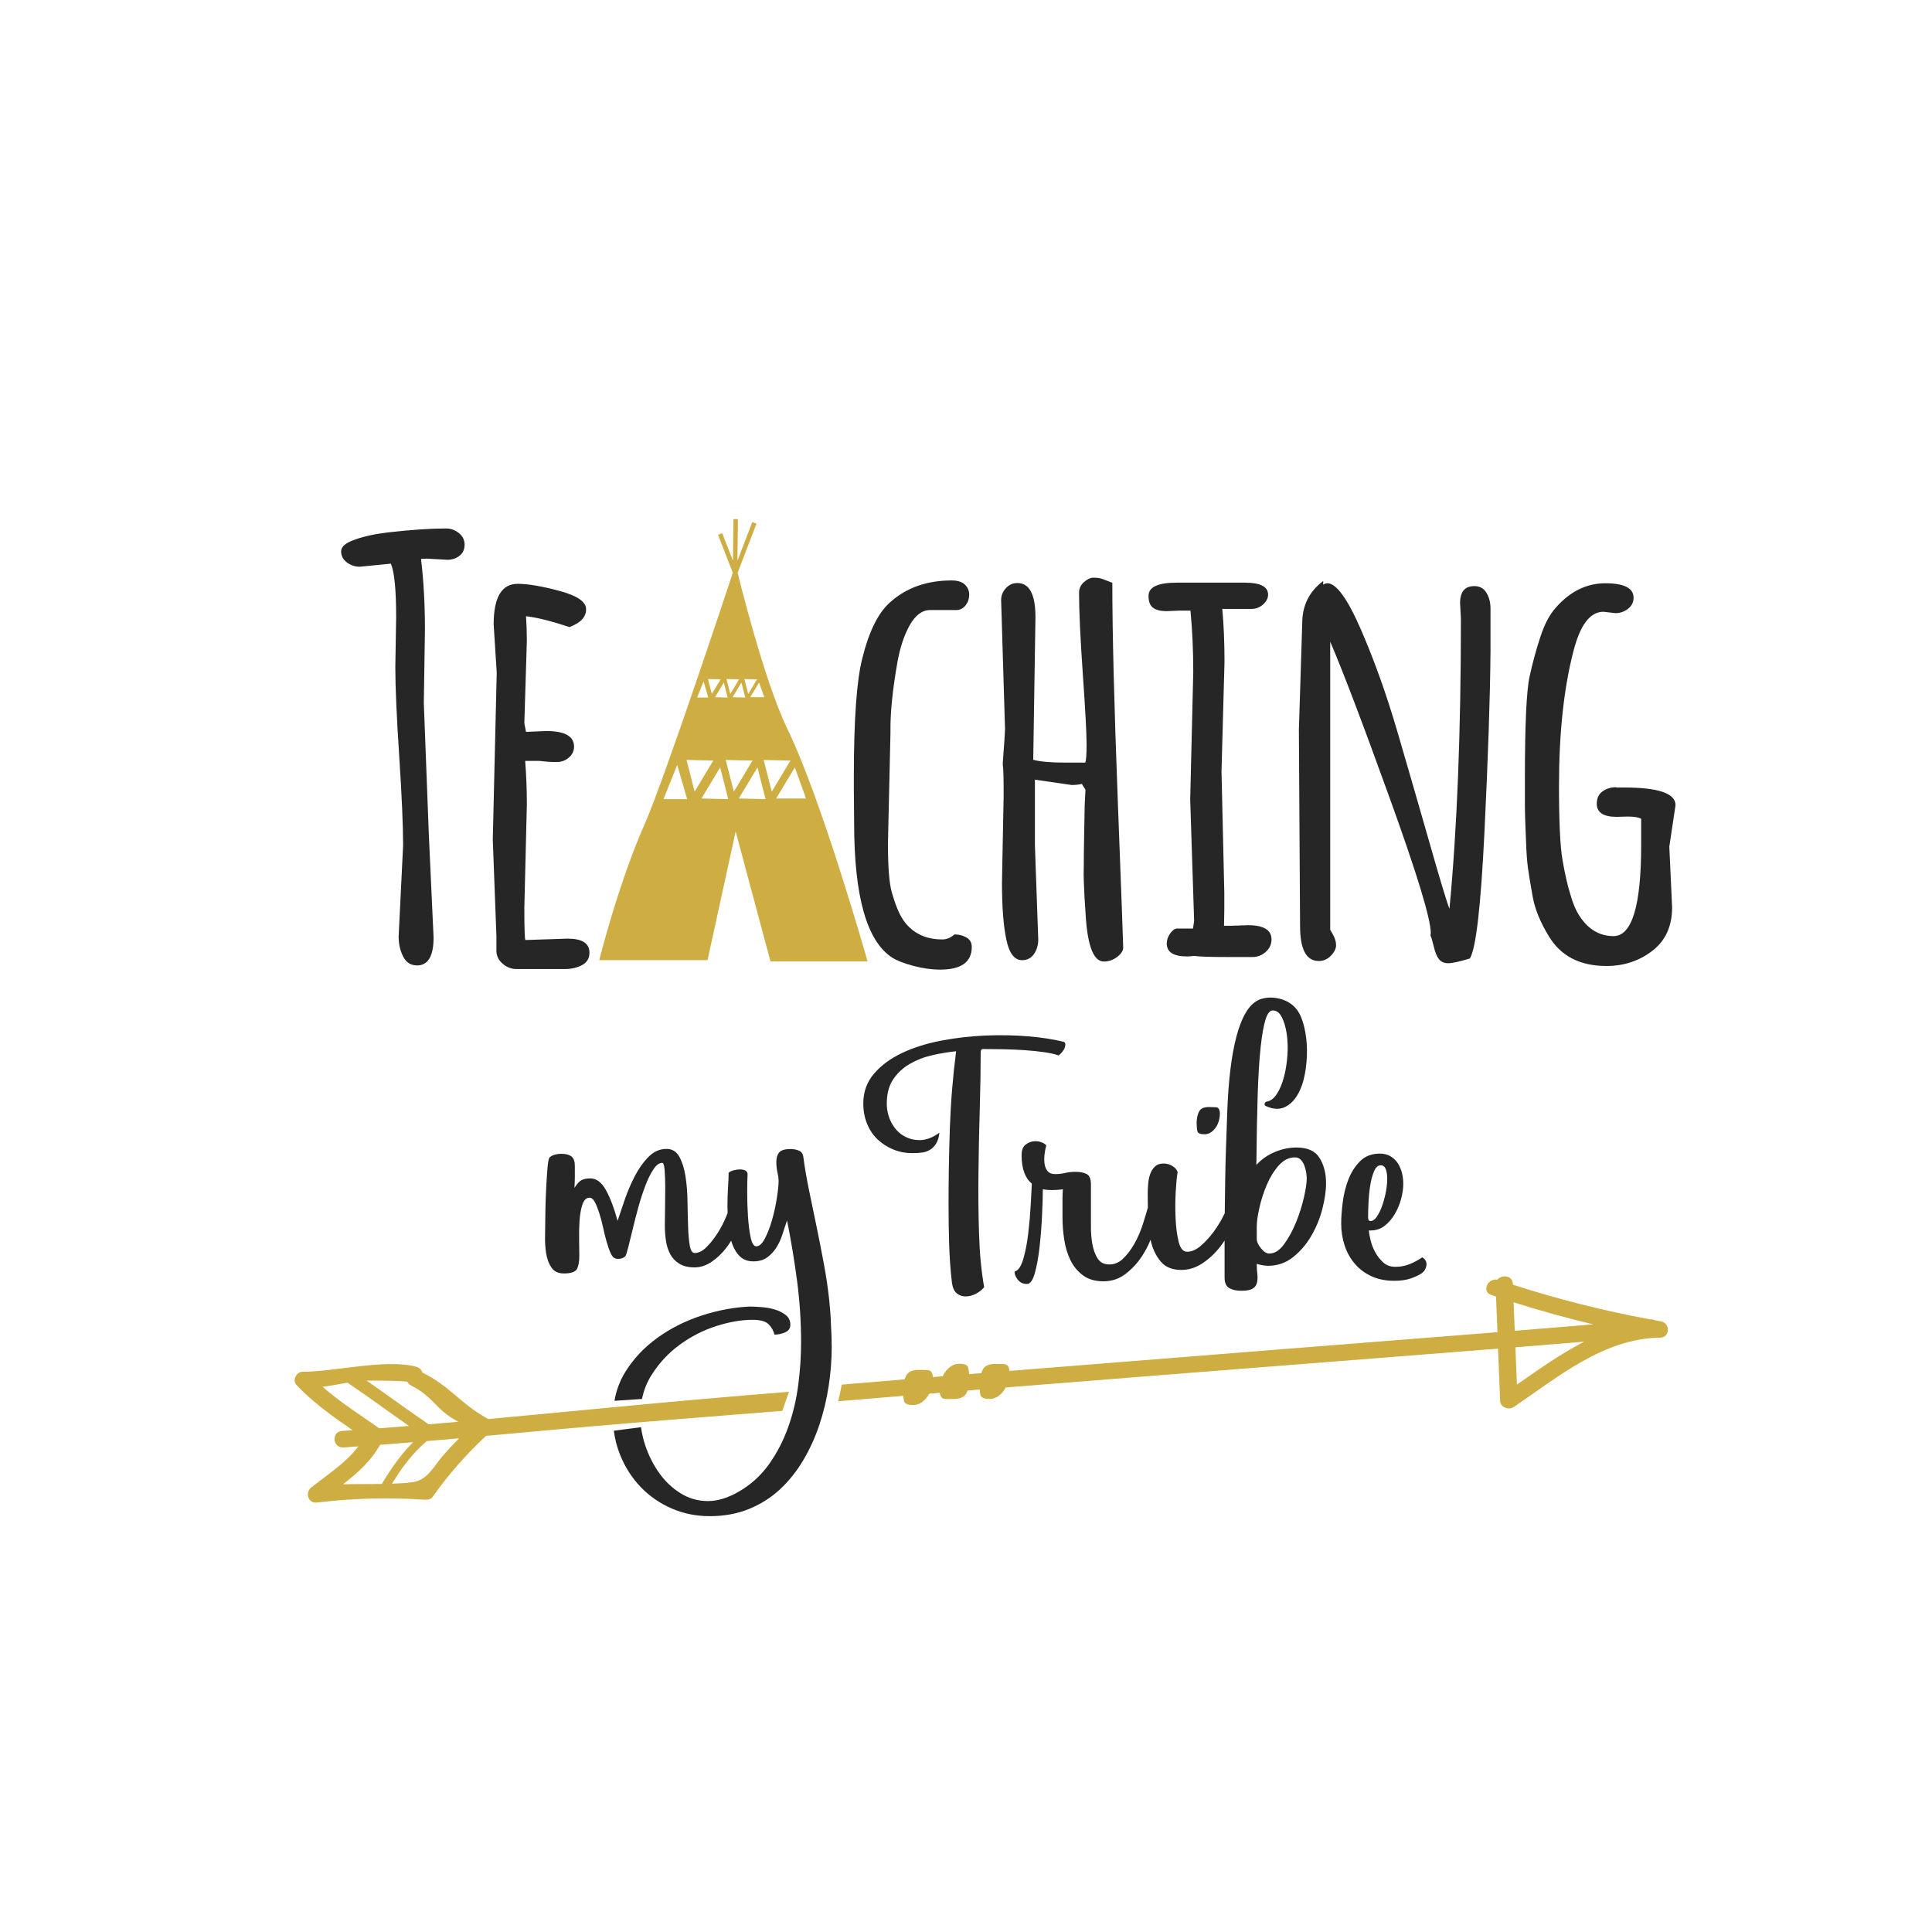
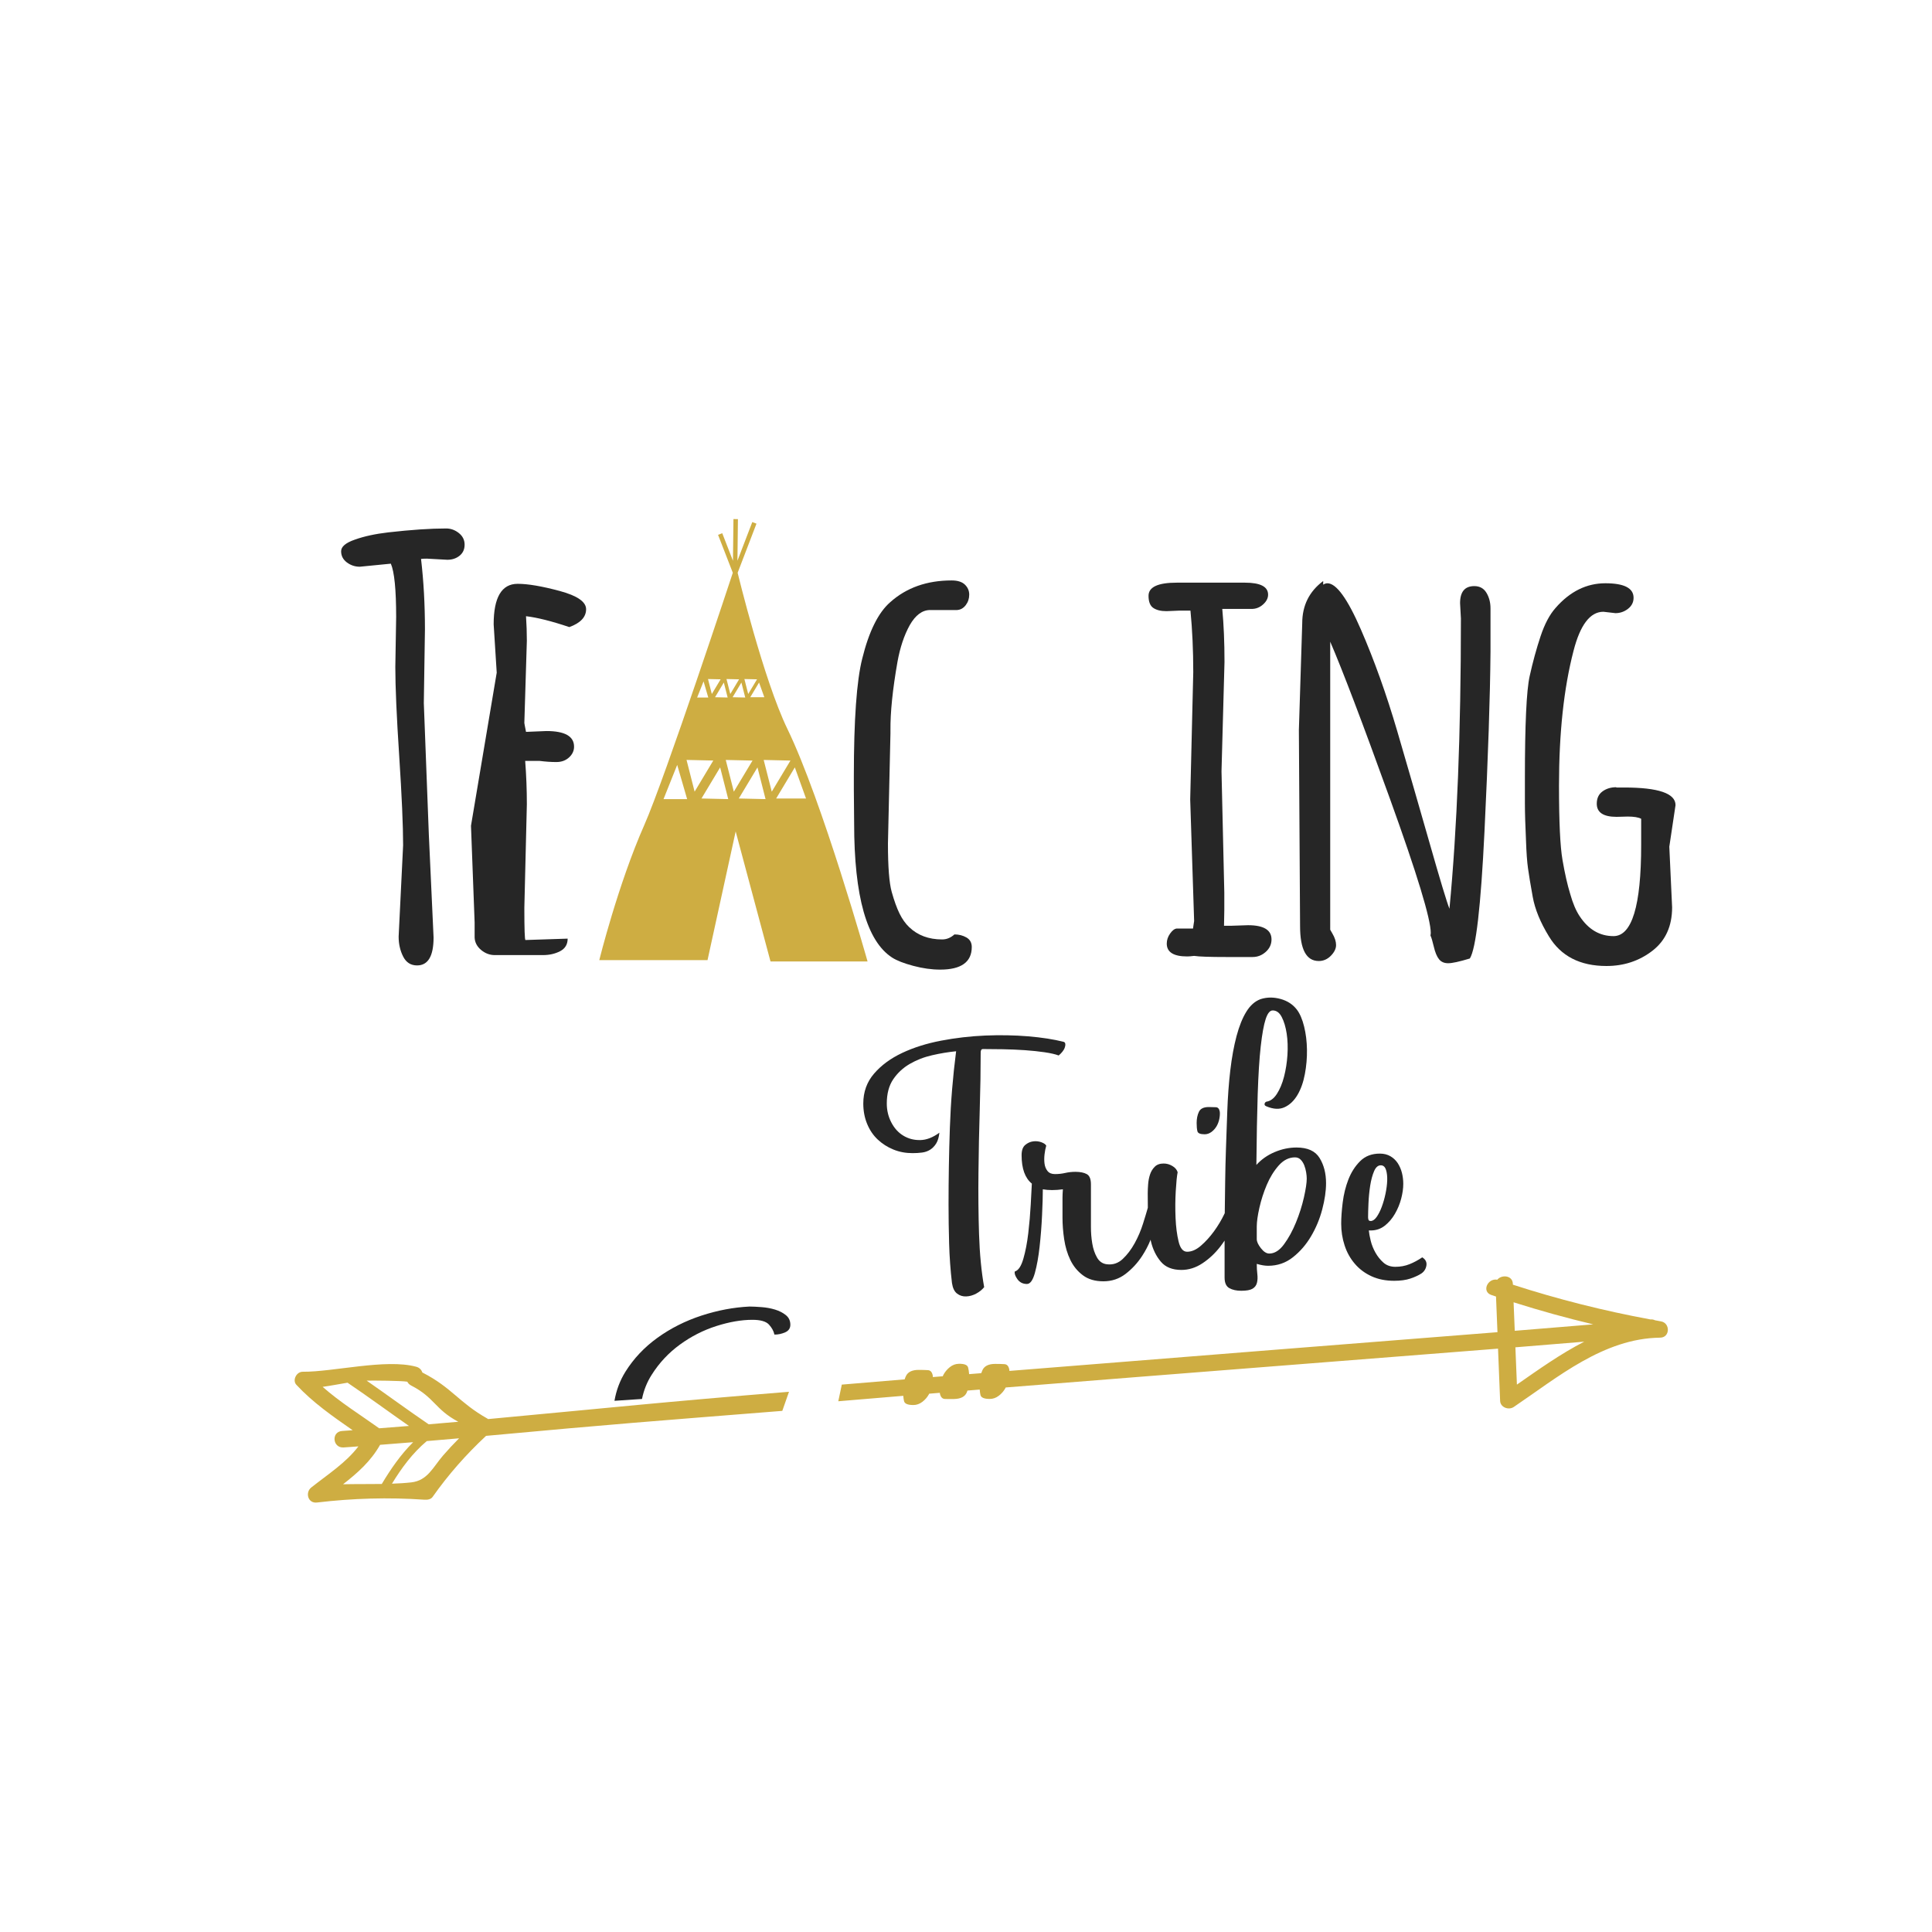
<svg xmlns="http://www.w3.org/2000/svg" version="1.1" id="Calque_1" x="0px" y="0px" viewBox="0 0 600 600" style="enable-background:new 0 0 600 600;" xml:space="preserve">
  <style type="text/css">
	.st0{fill:#CEAD42;}
	.st1{fill:#262626;}
</style>
  <g>
    <path class="st0" d="M151.46,440.61c-9.05-5.09-11.04-9.64-20.3-14.37c-0.25-0.8-0.87-1.51-1.92-1.79   c-9.43-2.56-25.74,1.64-35.23,1.56c-1.94-0.02-3.28,2.63-1.98,4.04c5.11,5.51,11.3,9.81,17.49,14.12   c-1.08,0.08-2.17,0.16-3.25,0.23c-3.47,0.23-3,5.35,0.45,5.12c1.53-0.1,3.06-0.22,4.59-0.33c-3.91,5.12-9.35,8.57-14.65,12.77   c-1.92,1.52-1.07,5,1.78,4.66c11.12-1.32,22.18-1.65,33.36-0.87c0.9,0.06,1.99-0.07,2.55-0.87c4.86-6.9,10.38-13.16,16.6-18.96   c41.28-3.81,50.51-4.45,92-7.76l2.08-5.93c-40.32,3.27-53.19,4.74-93.46,8.48C151.55,440.67,151.51,440.64,151.46,440.61z    M126.49,429.1c0.22,0.46,0.61,0.88,1.19,1.18c7.33,3.76,7.37,7.4,14.65,11.26c-3.07,0.27-6.13,0.53-9.2,0.79   c-6.5-4.42-12.81-9.08-19.26-13.56C115.63,428.71,124.74,428.79,126.49,429.1z M100.2,430.7c2.59-0.36,5.16-0.87,7.73-1.29   c6.45,4.36,12.7,8.98,19.08,13.43c-3.08,0.25-6.17,0.5-9.25,0.73C111.88,439.37,105.6,435.47,100.2,430.7z M118.57,460.86   c-3.99,0.06-8.01,0-12.03,0.09c4.5-3.51,8.61-7.13,11.5-12.25c3.42-0.26,6.84-0.53,10.26-0.81   C124.42,451.76,121.38,456.17,118.57,460.86z M137.6,452.02c-3.15,3.64-4.8,7.79-9.9,8.35c-1.98,0.22-3.97,0.33-5.97,0.4   c2.99-4.88,6.31-9.43,10.81-13.23c3.34-0.28,6.69-0.57,10.03-0.86C140.85,448.41,139.19,450.18,137.6,452.02z" />
    <path class="st0" d="M515.85,410.37c-0.63-0.11-1.25-0.23-1.87-0.35c-0.4-0.2-0.87-0.31-1.43-0.26   c-14.5-2.68-28.73-6.26-42.71-10.79c0-0.1-0.01-0.21-0.01-0.31c-0.11-2.62-3.49-2.88-4.83-1.24c-2.99-0.54-4.95,3.69-1.85,4.75   c0.48,0.16,0.97,0.32,1.45,0.48c0.15,3.69,0.3,7.38,0.45,11.07c-33.86,2.68-99.67,7.85-151.58,12.03c-0.01-0.12,0-0.25-0.01-0.36   c-0.2-1.11-0.71-1.69-1.51-1.74c-0.81-0.05-1.77-0.08-2.88-0.08c-2.02,0-3.33,0.63-3.94,1.89c-0.15,0.32-0.28,0.64-0.4,0.99   c-1.26,0.1-2.52,0.2-3.76,0.3c-0.06-0.83-0.17-1.52-0.32-2.07c-0.22-0.8-1.19-1.18-2.91-1.14c-1.01,0.02-1.93,0.37-2.78,1.05   c-0.84,0.68-1.5,1.47-1.99,2.39c-0.07,0.14-0.12,0.29-0.18,0.43c-1.04,0.08-2.07,0.17-3.09,0.25c-0.01-0.13,0-0.28-0.01-0.41   c-0.2-1.11-0.71-1.69-1.51-1.74c-0.81-0.05-1.77-0.08-2.88-0.08c-2.02,0-3.33,0.63-3.94,1.89c-0.16,0.33-0.3,0.68-0.41,1.05   c-7.26,0.6-13.84,1.15-19.52,1.63l-1.09,5.17c5.89-0.51,12.69-1.08,20.18-1.69c0.05,0.64,0.13,1.2,0.24,1.65   c0.2,0.81,1.16,1.21,2.88,1.21c1.01,0,1.94-0.33,2.8-0.98c0.86-0.66,1.54-1.44,2.04-2.35c0.03-0.06,0.05-0.13,0.08-0.19   c1.1-0.09,2.2-0.18,3.32-0.27c0.01,0.07,0,0.14,0.01,0.21c0.23,1.1,0.75,1.67,1.56,1.7c0.81,0.03,1.77,0.03,2.88,0.01   c2.02-0.05,3.32-0.71,3.89-1.99c0.09-0.2,0.16-0.42,0.24-0.63c1.26-0.1,2.53-0.2,3.8-0.31c0.05,0.66,0.13,1.24,0.24,1.7   c0.2,0.81,1.16,1.21,2.88,1.21c1.01,0,1.94-0.33,2.8-0.98c0.86-0.66,1.54-1.44,2.04-2.35c0.04-0.07,0.07-0.16,0.11-0.23   c52.11-4.18,118.04-9.29,152.9-12.06c0.22,5.41,0.44,10.83,0.65,16.24c0.08,1.97,2.62,2.97,4.23,1.88   c13.63-9.2,27.87-21.3,45.44-21.53C518.69,415.41,518.76,410.88,515.85,410.37z M471.09,430c-0.16-3.86-0.31-7.72-0.47-11.58   c7.12-0.57,14.25-1.15,21.37-1.75C484.66,420.43,477.79,425.34,471.09,430z M470.42,413.29c-0.12-2.95-0.24-5.9-0.36-8.85   c8.16,2.59,16.4,4.87,24.73,6.85C486.66,411.97,478.54,412.64,470.42,413.29z" />
  </g>
  <g>
    <path class="st1" d="M211.16,417.57c3.49-2.54,7.25-4.46,11.29-5.75c4.04-1.29,7.78-1.94,11.23-1.94c2.51,0,4.21,0.49,5.12,1.47   c0.9,0.98,1.47,2.02,1.71,3.12c1.18,0,2.29-0.24,3.35-0.71c1.06-0.47,1.59-1.26,1.59-2.35c0-1.25-0.47-2.25-1.41-3   c-0.94-0.75-2.06-1.31-3.35-1.71c-1.29-0.39-2.69-0.65-4.17-0.76c-1.49-0.12-2.75-0.18-3.76-0.18c-4.94,0.24-9.92,1.18-14.94,2.82   c-5.02,1.65-9.56,3.94-13.64,6.88c-4.08,2.94-7.39,6.45-9.94,10.53c-1.72,2.76-2.85,5.78-3.41,9.04l8.55-0.57   c0.55-2.74,1.56-5.26,3.04-7.56C204.75,423.22,207.67,420.11,211.16,417.57z" />
-     <path class="st1" d="M257.56,404.12c-0.39-3.76-0.94-7.54-1.65-11.35c-0.71-3.8-1.45-7.6-2.23-11.41   c-0.78-3.8-1.57-7.59-2.35-11.35c-0.78-3.76-1.41-7.41-1.88-10.94c-0.16-0.86-0.63-1.45-1.41-1.76c-0.78-0.31-1.61-0.47-2.47-0.47   c-1.8,0-3,0.35-3.59,1.06c-0.59,0.71-0.88,1.69-0.88,2.94c0,1.18,0.12,2.27,0.35,3.29c0.24,1.02,0.35,1.92,0.35,2.7   c0,1.18-0.18,2.9-0.53,5.17c-0.35,2.27-0.84,4.53-1.47,6.76c-0.63,2.23-1.37,4.17-2.23,5.82c-0.86,1.65-1.76,2.47-2.7,2.47   c-0.78,0-1.37-0.94-1.76-2.82c-0.39-1.88-0.67-4.06-0.82-6.53c-0.16-2.47-0.24-4.94-0.24-7.41c0-2.47,0.04-4.33,0.12-5.59   c0-0.55-0.24-0.94-0.71-1.18c-0.47-0.24-1.02-0.35-1.65-0.35c-0.63,0-1.29,0.1-2,0.29c-0.71,0.2-1.22,0.45-1.53,0.76   c0,1.18-0.06,2.67-0.18,4.47c-0.12,1.8-0.18,3.72-0.18,5.76c0,0.75,0.03,1.5,0.05,2.25c-0.15,0.38-0.3,0.77-0.46,1.16   c-0.75,1.8-1.65,3.53-2.7,5.17c-1.06,1.65-2.18,3.06-3.35,4.23c-1.18,1.18-2.35,1.8-3.53,1.88c-0.86,0.08-1.43-0.68-1.71-2.29   c-0.28-1.61-0.45-3.61-0.53-6c-0.08-2.39-0.14-5-0.18-7.82c-0.04-2.82-0.26-5.45-0.65-7.88c-0.39-2.43-1.04-4.43-1.94-6   c-0.9-1.57-2.22-2.35-3.94-2.35c-2.12,0-4,0.85-5.65,2.55c-1.65,1.7-3.08,3.74-4.29,6.11c-1.22,2.37-2.25,4.84-3.12,7.38   c-0.86,2.55-1.57,4.64-2.12,6.29c-1.1-4-2.31-7.19-3.65-9.58c-1.33-2.39-2.94-3.59-4.82-3.59c-1.1,0-2,0.18-2.7,0.53   c-0.71,0.35-1.45,1.16-2.23,2.41c0.08-1.41,0.12-2.55,0.12-3.41c0-0.86,0-2,0-3.41c0-1.41-0.35-2.39-1.06-2.94   c-0.71-0.55-1.76-0.82-3.18-0.82c-0.63,0-1.25,0.08-1.88,0.24c-0.63,0.16-1.18,0.43-1.65,0.82c-0.31,0.24-0.55,1.29-0.71,3.18   c-0.16,1.88-0.29,3.96-0.41,6.23c-0.12,2.27-0.2,4.43-0.24,6.47c-0.04,2.04-0.06,3.41-0.06,4.12c0,1.25-0.02,2.8-0.06,4.64   c-0.04,1.84,0.08,3.61,0.35,5.29c0.27,1.69,0.82,3.14,1.65,4.35c0.82,1.22,2.1,1.82,3.82,1.82c2.19,0,3.55-0.45,4.06-1.35   c0.51-0.9,0.76-2.29,0.76-4.17c0-1.18-0.02-2.76-0.06-4.76c-0.04-2,0-3.98,0.12-5.94c0.12-1.96,0.41-3.66,0.88-5.12   c0.47-1.45,1.21-2.18,2.23-2.18c0.63,0,1.18,0.45,1.65,1.35c0.47,0.9,0.92,2.02,1.35,3.35c0.43,1.33,0.82,2.8,1.18,4.41   c0.35,1.61,0.72,3.12,1.12,4.53c0.39,1.41,0.82,2.63,1.29,3.65c0.47,1.02,1.06,1.57,1.76,1.65c0.47,0.08,0.96,0.06,1.47-0.06   c0.51-0.12,0.96-0.37,1.35-0.76c0.16-0.24,0.43-1.1,0.82-2.59c0.39-1.49,0.84-3.31,1.35-5.47c0.51-2.15,1.1-4.45,1.76-6.88   c0.67-2.43,1.39-4.68,2.18-6.76c0.78-2.08,1.63-3.8,2.53-5.18c0.9-1.37,1.82-2.06,2.76-2.06c0.39,0,0.65,0.78,0.76,2.35   c0.12,1.57,0.18,3.41,0.18,5.53s-0.02,4.27-0.06,6.47c-0.04,2.2-0.06,3.92-0.06,5.18c0,1.57,0.12,3.14,0.35,4.7   c0.24,1.57,0.69,2.96,1.35,4.17c0.67,1.22,1.61,2.2,2.82,2.94c1.21,0.75,2.8,1.12,4.76,1.12c1.8,0,3.57-0.59,5.29-1.76   c1.72-1.18,3.25-2.65,4.59-4.41c0.52-0.68,0.99-1.4,1.44-2.13c0.08,0.28,0.17,0.57,0.26,0.84c0.59,1.69,1.41,3.04,2.47,4.06   c1.06,1.02,2.45,1.53,4.17,1.53c1.72,0,3.15-0.41,4.29-1.23c1.14-0.82,2.1-1.86,2.88-3.12c0.78-1.25,1.41-2.63,1.88-4.12   c0.47-1.49,0.94-2.9,1.41-4.23c1.25,6.27,2.29,12.56,3.12,18.86c0.82,6.3,1.23,12.62,1.23,18.96c0,4.31-0.29,8.73-0.88,13.27   c-0.59,4.54-1.63,8.9-3.12,13.09c-1.49,4.19-3.49,8.04-6,11.57c-2.51,3.52-5.69,6.38-9.53,8.57c-1.49,0.86-3.04,1.55-4.65,2.06   c-1.61,0.51-3.19,0.76-4.76,0.76c-3.06,0-5.88-0.8-8.47-2.41c-2.59-1.61-4.8-3.7-6.64-6.28c-1.84-2.58-3.29-5.46-4.35-8.62   c-0.63-1.9-1.05-3.77-1.31-5.63l-8.45,1.09c0.35,2.65,1.01,5.19,2,7.61c1.53,3.76,3.65,7.06,6.35,9.88c2.7,2.82,5.9,5.04,9.58,6.64   c3.69,1.61,7.64,2.41,11.88,2.41c4.47,0,8.53-0.75,12.17-2.23c3.65-1.49,6.86-3.53,9.64-6.11c2.78-2.59,5.19-5.61,7.23-9.06   c2.04-3.45,3.7-7.11,5-11c1.29-3.88,2.25-7.88,2.88-12c0.63-4.12,0.94-8.13,0.94-12.05c0-2.43-0.08-4.84-0.24-7.23   C257.99,408.84,257.79,406.47,257.56,404.12z" />
    <path class="st1" d="M374.1,352.26c0.78,0,1.51-0.25,2.18-0.76c0.67-0.51,1.19-1.12,1.59-1.82c0.39-0.71,0.67-1.47,0.82-2.29   c0.16-0.82,0.2-1.55,0.12-2.18c-0.16-0.86-0.55-1.31-1.18-1.35c-0.63-0.04-1.37-0.06-2.23-0.06c-1.57,0-2.59,0.49-3.06,1.47   c-0.47,0.98-0.71,2.14-0.71,3.47c0,1.1,0.08,1.96,0.24,2.59C372.02,351.94,372.76,352.26,374.1,352.26z" />
    <path class="st1" d="M304.27,344.55c0.2-6.47,0.29-12.37,0.29-17.7c0-0.71,0.24-1.06,0.71-1.06c1.8,0,3.86,0.02,6.17,0.06   c2.31,0.04,4.59,0.14,6.82,0.29c2.23,0.16,4.29,0.37,6.17,0.65c1.88,0.28,3.33,0.61,4.35,1c0.39-0.31,0.76-0.69,1.12-1.12   c0.35-0.43,0.61-0.86,0.76-1.29c0.16-0.43,0.22-0.82,0.18-1.18c-0.04-0.35-0.22-0.57-0.53-0.65c-3.06-0.78-6.72-1.35-11-1.71   c-4.27-0.35-8.72-0.43-13.35-0.24c-4.63,0.2-9.19,0.73-13.7,1.59c-4.51,0.86-8.55,2.14-12.11,3.82c-3.57,1.69-6.47,3.82-8.7,6.41   c-2.23,2.59-3.35,5.68-3.35,9.29c0,2.27,0.39,4.37,1.18,6.29c0.78,1.92,1.88,3.55,3.29,4.88c1.41,1.33,3.04,2.37,4.88,3.12   c1.84,0.75,3.82,1.12,5.94,1.12c1.02,0,2-0.06,2.94-0.18c0.94-0.12,1.78-0.41,2.53-0.88c0.74-0.47,1.37-1.12,1.88-1.94   c0.51-0.82,0.84-1.94,1-3.35c-2.04,1.49-4.02,2.26-5.94,2.29c-1.92,0.04-3.67-0.41-5.23-1.35c-1.57-0.94-2.82-2.31-3.76-4.12   c-0.94-1.8-1.41-3.76-1.41-5.88c0-3.06,0.67-5.57,2-7.53c1.33-1.96,3.04-3.55,5.12-4.76c2.08-1.21,4.39-2.12,6.94-2.7   c2.55-0.59,5.04-1,7.47-1.24c-1.02,7.92-1.67,15.84-1.94,23.76c-0.28,7.92-0.41,15.88-0.41,23.87c0,4,0.06,8.06,0.18,12.17   c0.12,4.12,0.41,8.17,0.88,12.17c0.24,1.57,0.76,2.66,1.59,3.29c0.82,0.63,1.76,0.92,2.82,0.88c1.06-0.04,2.1-0.33,3.12-0.88   c1.02-0.55,1.84-1.22,2.47-2c-0.86-4.78-1.39-10.27-1.59-16.46c-0.2-6.19-0.26-12.58-0.18-19.17   C303.94,357.55,304.07,351.02,304.27,344.55z" />
    <path class="st1" d="M441.69,390.48c-1.26,0.86-2.57,1.57-3.94,2.12c-1.37,0.55-2.84,0.82-4.41,0.82c-1.49,0-2.73-0.44-3.71-1.31   c-0.98-0.87-1.8-1.9-2.47-3.09c-0.67-1.19-1.16-2.42-1.47-3.68c-0.31-1.27-0.51-2.34-0.59-3.21h0.59c1.65,0,3.1-0.49,4.35-1.47   c1.25-0.98,2.31-2.21,3.17-3.7c0.86-1.49,1.51-3.06,1.94-4.7c0.43-1.65,0.65-3.18,0.65-4.59c0-1.18-0.14-2.31-0.41-3.41   c-0.28-1.1-0.71-2.1-1.29-3c-0.59-0.9-1.35-1.63-2.29-2.18s-2.04-0.82-3.29-0.82c-2.51,0-4.55,0.78-6.12,2.35   c-1.57,1.57-2.78,3.47-3.65,5.7c-0.86,2.23-1.45,4.61-1.76,7.11c-0.31,2.51-0.47,4.7-0.47,6.59c0,2.35,0.35,4.61,1.06,6.76   c0.7,2.16,1.76,4.06,3.17,5.7c1.41,1.65,3.13,2.94,5.18,3.88c2.04,0.94,4.39,1.41,7.06,1.41c1.96,0,3.63-0.23,5-0.69   c1.37-0.46,2.53-0.99,3.47-1.6c0.86-0.61,1.37-1.44,1.53-2.49C443.14,391.94,442.71,391.11,441.69,390.48z M424.87,378.01   c0-1.02,0.04-2.45,0.12-4.29c0.08-1.84,0.25-3.66,0.53-5.47c0.28-1.8,0.69-3.33,1.24-4.59c0.55-1.25,1.29-1.84,2.23-1.76   c0.71,0.08,1.19,0.57,1.47,1.47c0.27,0.9,0.39,1.98,0.35,3.23c-0.04,1.25-0.22,2.63-0.53,4.12c-0.31,1.49-0.71,2.86-1.18,4.12   c-0.47,1.25-1,2.29-1.59,3.12c-0.59,0.82-1.2,1.23-1.82,1.23c-0.39,0-0.63-0.14-0.71-0.41   C424.91,378.5,424.87,378.25,424.87,378.01z" />
    <path class="st1" d="M402.64,356.37c-2.27,0-4.53,0.47-6.76,1.41c-2.23,0.94-4.14,2.27-5.7,4c0.08-8.54,0.22-15.86,0.41-21.93   c0.2-6.07,0.51-11.04,0.94-14.88c0.43-3.84,0.94-6.66,1.53-8.47c0.59-1.8,1.31-2.7,2.18-2.7c1.18,0,2.12,0.69,2.82,2.06   c0.71,1.37,1.22,3.08,1.53,5.12c0.31,2.04,0.39,4.25,0.24,6.64c-0.16,2.39-0.51,4.64-1.06,6.76c-0.55,2.12-1.29,3.9-2.23,5.35   c-0.94,1.45-2.04,2.25-3.29,2.41c-0.31,0.16-0.49,0.39-0.53,0.71c-0.04,0.31,0.14,0.55,0.53,0.71c2.19,0.94,4.1,1.04,5.7,0.29   c1.61-0.74,2.94-2.02,4-3.82c1.06-1.8,1.82-3.96,2.29-6.47c0.47-2.51,0.69-5.04,0.65-7.58c-0.04-2.55-0.33-4.94-0.88-7.17   c-0.55-2.23-1.29-3.98-2.23-5.23c-1.26-1.65-2.96-2.76-5.12-3.35c-2.16-0.59-4.21-0.57-6.17,0.06c-1.73,0.63-3.2,1.92-4.41,3.88   c-1.22,1.96-2.23,4.49-3.06,7.59c-0.82,3.1-1.47,6.64-1.94,10.64c-0.47,4-0.78,8.27-0.94,12.82c-0.16,4.23-0.29,8.1-0.41,11.59   c-0.12,3.49-0.2,6.8-0.24,9.94c-0.04,3.14-0.08,6.19-0.12,9.17c0,0.27,0,0.55-0.01,0.82c-0.04,0.08-0.07,0.15-0.11,0.24   c-0.9,1.88-1.98,3.69-3.23,5.41c-1.26,1.72-2.61,3.22-4.06,4.47c-1.45,1.26-2.88,1.88-4.29,1.88c-1.26,0-2.14-1.06-2.65-3.18   c-0.51-2.12-0.82-4.57-0.94-7.35c-0.12-2.78-0.1-5.55,0.06-8.29c0.16-2.74,0.35-4.7,0.59-5.88c-0.24-0.78-0.78-1.43-1.65-1.94   c-0.86-0.51-1.76-0.76-2.7-0.76c-1.18,0-2.1,0.33-2.76,1c-0.67,0.67-1.16,1.47-1.47,2.41c-0.31,0.94-0.51,1.96-0.59,3.06   c-0.08,1.1-0.12,2.04-0.12,2.82c0,1.3,0.01,2.79,0.03,4.44c-0.38,1.36-0.88,3-1.5,4.97c-0.67,2.12-1.53,4.14-2.59,6.06   c-1.06,1.92-2.29,3.55-3.7,4.88c-1.41,1.33-3.06,1.88-4.94,1.65c-1.33-0.16-2.35-0.86-3.06-2.12c-0.71-1.25-1.2-2.7-1.47-4.35   c-0.28-1.65-0.41-3.35-0.41-5.12s0-3.23,0-4.41v-8.82c0-1.65-0.43-2.71-1.29-3.18c-0.86-0.47-2.04-0.71-3.53-0.71   c-1.1,0-2.16,0.12-3.18,0.35c-1.02,0.24-2.08,0.35-3.18,0.35c-1.02,0-1.78-0.31-2.29-0.94c-0.51-0.63-0.82-1.39-0.94-2.29   c-0.12-0.9-0.12-1.86,0-2.88c0.12-1.02,0.29-1.92,0.53-2.7c-0.16-0.39-0.65-0.75-1.47-1.06c-0.82-0.31-1.69-0.41-2.59-0.29   c-0.9,0.12-1.73,0.49-2.47,1.12c-0.75,0.63-1.12,1.69-1.12,3.18c0,4.16,1.06,7.1,3.18,8.82c-0.08,1.49-0.2,3.69-0.35,6.59   c-0.16,2.9-0.41,5.84-0.76,8.82c-0.35,2.98-0.86,5.63-1.53,7.94c-0.67,2.31-1.55,3.63-2.65,3.94c-0.16,0.63,0.12,1.43,0.82,2.41   c0.71,0.98,1.69,1.47,2.94,1.47c1.02,0,1.84-1.14,2.47-3.41c0.63-2.27,1.12-5,1.47-8.17c0.35-3.18,0.61-6.43,0.76-9.76   c0.16-3.33,0.24-6.02,0.24-8.06c1.76,0.32,3.84,0.32,6.23,0c-0.08,1.1-0.12,1.96-0.12,2.59c0,0.63,0,1.23,0,1.82s0,1.2,0,1.82   c0,0.63,0,1.49,0,2.59c0,2.12,0.17,4.35,0.52,6.7c0.35,2.35,0.99,4.49,1.91,6.41c0.93,1.92,2.22,3.51,3.89,4.76   c1.66,1.26,3.79,1.88,6.38,1.88c2.59,0,4.88-0.76,6.88-2.29c2-1.53,3.7-3.37,5.12-5.53c1.07-1.63,1.95-3.32,2.66-5.09   c0.04,0.17,0.06,0.34,0.1,0.5c0.59,2.47,1.61,4.57,3.06,6.29c1.45,1.73,3.59,2.59,6.41,2.59c2.27,0,4.45-0.68,6.53-2.06   c2.08-1.37,3.92-3.1,5.53-5.17c0.48-0.62,0.92-1.25,1.35-1.89v11.48c0,1.65,0.49,2.74,1.47,3.29c0.98,0.55,2.21,0.82,3.7,0.82   c1.65,0,2.82-0.22,3.53-0.65c0.71-0.43,1.16-1.04,1.35-1.82c0.2-0.78,0.24-1.69,0.12-2.7c-0.12-1.02-0.18-2.08-0.18-3.18   c1.33,0.39,2.51,0.59,3.53,0.59c2.9,0,5.47-0.88,7.7-2.65c2.23-1.76,4.12-3.94,5.64-6.53c1.53-2.59,2.69-5.37,3.47-8.35   c0.78-2.98,1.18-5.68,1.18-8.11c0-3.06-0.67-5.66-2-7.82C408.48,357.45,406.09,356.37,402.64,356.37z M404.94,371.9   c-0.59,2.59-1.41,5.17-2.47,7.76c-1.06,2.59-2.29,4.84-3.7,6.76c-1.41,1.92-2.94,2.88-4.59,2.88c-0.86,0-1.73-0.55-2.59-1.65   c-0.86-1.1-1.29-2.04-1.29-2.82v-3.88c0-1.49,0.27-3.45,0.82-5.88c0.55-2.43,1.31-4.8,2.29-7.11c0.98-2.31,2.21-4.31,3.7-6   c1.49-1.68,3.18-2.53,5.06-2.53c0.71,0,1.29,0.24,1.76,0.71c0.47,0.47,0.84,1.06,1.12,1.76c0.27,0.71,0.47,1.43,0.59,2.18   c0.12,0.75,0.18,1.39,0.18,1.94C405.82,367.35,405.52,369.31,404.94,371.9z" />
  </g>
  <g id="Mode_Isolation">
    <path class="st0" d="M244.52,226.34c-7.38-15.2-15.44-48.45-15.44-48.45l5.85-15.26l-1.3-0.5l-4.61,12.01l0.15-12.92l-1.39-0.02   l-0.15,12.96l-3.33-8.57l-1.3,0.51l4.58,11.78c0,0-21.03,63.75-27.51,78.39c-8.12,18.36-13.96,41.91-13.96,41.91h33.62l8.74-39.97   l10.82,40.38h30.14C269.44,298.61,255.36,248.7,244.52,226.34z M245.48,236.2l-5.8,9.66l-2.51-9.85L245.48,236.2z M237.37,216.53   h-4.37l2.73-4.56L237.37,216.53z M232.36,215.53l-1.18-4.65l3.92,0.09L232.36,215.53z M231.44,216.62l-3.92-0.09l2.73-4.56   L231.44,216.62z M229.53,210.97l-2.73,4.56l-1.18-4.65L229.53,210.97z M225.98,216.62l-3.92-0.09l2.73-4.56L225.98,216.62z    M223.65,238.32l2.51,9.85l-8.31-0.19L223.65,238.32z M221.06,215.53l-1.18-4.65l3.92,0.09L221.06,215.53z M218.5,211.61l1.46,5.01   h-3.46L218.5,211.61z M206.06,248.18l4.25-10.63l3.09,10.63H206.06z M213.21,236l8.31,0.19l-5.8,9.66L213.21,236z M227.9,245.86   l-2.51-9.85l8.31,0.19L227.9,245.86z M235.24,238.32l2.51,9.85l-8.31-0.19L235.24,238.32z M241.04,247.98l5.8-9.66l3.48,9.66   H241.04z" />
  </g>
  <g>
    <path class="st1" d="M131.97,195.45l-0.35,22.9l1.56,40.86l1.47,31.93c0,5.78-1.71,8.68-5.12,8.68c-1.97,0-3.41-0.93-4.34-2.78   c-0.93-1.85-1.39-3.9-1.39-6.16l1.39-28.37c0-6.13-0.41-15.36-1.21-27.68c-0.81-12.32-1.21-21.55-1.21-27.68l0.26-15.53   c0-8.5-0.55-14.03-1.65-16.57l-9.63,0.95c-1.5,0-2.85-0.45-4.03-1.34c-1.19-0.9-1.78-2.05-1.78-3.47c0-1.42,1.42-2.62,4.25-3.6   c2.89-1.04,6.36-1.79,10.41-2.26c7.11-0.81,13.1-1.21,17.96-1.21c1.45,0,2.76,0.48,3.95,1.43c1.19,0.95,1.78,2.16,1.78,3.6   c0,1.45-0.52,2.59-1.56,3.43c-1.04,0.84-2.31,1.26-3.82,1.26l-6.33-0.35c-0.81,0-1.42,0.03-1.82,0.09   C131.56,180.41,131.97,187.7,131.97,195.45z" />
-     <path class="st1" d="M154.26,208.9l-0.95-15.01c0-8.39,2.49-12.58,7.46-12.58c3.18,0,7.52,0.74,13.01,2.21   c5.49,1.48,8.24,3.37,8.24,5.68c0,2.43-1.73,4.28-5.21,5.55c-5.5-1.85-9.98-2.98-13.45-3.38c0.17,2.55,0.26,5.09,0.26,7.63   l-0.78,25.51c0,0.12,0.17,1.04,0.52,2.78l6.33-0.26c5.73,0,8.59,1.62,8.59,4.86c0,1.27-0.52,2.39-1.56,3.34   c-1.04,0.95-2.36,1.43-3.95,1.43c-1.59,0-3.31-0.12-5.16-0.35h-4.51c0.35,4.51,0.52,8.99,0.52,13.45l-0.78,32.19   c0,6.65,0.12,9.98,0.35,9.98l13.1-0.43c4.51,0,6.77,1.45,6.77,4.34c0,1.79-0.78,3.09-2.34,3.9c-1.56,0.81-3.33,1.21-5.29,1.21   h-15.01c-1.56,0-2.98-0.54-4.25-1.6c-1.27-1.07-1.94-2.36-2-3.86v-4.69l-1.13-30.02L154.26,208.9z" />
+     <path class="st1" d="M154.26,208.9l-0.95-15.01c0-8.39,2.49-12.58,7.46-12.58c3.18,0,7.52,0.74,13.01,2.21   c5.49,1.48,8.24,3.37,8.24,5.68c0,2.43-1.73,4.28-5.21,5.55c-5.5-1.85-9.98-2.98-13.45-3.38c0.17,2.55,0.26,5.09,0.26,7.63   l-0.78,25.51c0,0.12,0.17,1.04,0.52,2.78l6.33-0.26c5.73,0,8.59,1.62,8.59,4.86c0,1.27-0.52,2.39-1.56,3.34   c-1.04,0.95-2.36,1.43-3.95,1.43c-1.59,0-3.31-0.12-5.16-0.35h-4.51c0.35,4.51,0.52,8.99,0.52,13.45l-0.78,32.19   c0,6.65,0.12,9.98,0.35,9.98l13.1-0.43c0,1.79-0.78,3.09-2.34,3.9c-1.56,0.81-3.33,1.21-5.29,1.21   h-15.01c-1.56,0-2.98-0.54-4.25-1.6c-1.27-1.07-1.94-2.36-2-3.86v-4.69l-1.13-30.02L154.26,208.9z" />
    <path class="st1" d="M265.26,255.66l-0.09-10.41V241c0-17.47,0.87-29.61,2.6-36.44c2.08-8.44,4.97-14.29,8.68-17.53   c5.03-4.51,11.39-6.77,19.09-6.77c1.85,0,3.22,0.43,4.12,1.3c0.9,0.87,1.34,1.91,1.34,3.12c0,1.21-0.36,2.3-1.08,3.25   c-0.72,0.95-1.63,1.46-2.73,1.52h-8.33c-2.43,0-4.54,1.56-6.33,4.69c-1.73,3.12-3.01,6.94-3.82,11.45   c-1.5,8.56-2.23,15.65-2.17,21.26v0.87l-0.78,34.27c0,7.23,0.39,12.23,1.17,15.01c0.78,2.78,1.59,5.02,2.43,6.72   c0.84,1.71,1.84,3.11,2.99,4.21c2.66,2.55,6.07,3.82,10.24,3.82c1.39,0,2.66-0.52,3.82-1.56c1.39,0,2.63,0.32,3.73,0.95   c1.1,0.64,1.65,1.62,1.65,2.95c0,4.68-3.27,7.03-9.8,7.03c-2.66,0-5.45-0.39-8.37-1.17c-2.92-0.78-5.11-1.63-6.55-2.56   C269.19,292.3,265.26,278.39,265.26,255.66z" />
-     <path class="st1" d="M321.57,191.63l-0.69,44.33c2.14,0.58,5.38,0.87,9.72,0.87h6.42c0.29-0.52,0.43-2.43,0.43-5.73   c0-3.3-0.39-10.54-1.17-21.73c-0.78-11.19-1.17-19.62-1.17-25.29c0-1.33,0.52-2.44,1.56-3.34c1.04-0.9,2.02-1.34,2.95-1.34   c0.92,0,1.68,0.09,2.26,0.26c0.58,0.17,1.21,0.41,1.91,0.69c0.69,0.29,1.24,0.49,1.65,0.61c0,15.39,0.56,37.87,1.69,67.46   c1.13,29.58,1.69,44.87,1.69,45.85c0,0.98-0.62,1.95-1.87,2.91c-1.24,0.95-2.63,1.43-4.16,1.43s-2.76-1.13-3.69-3.38   c-0.93-2.26-1.55-5.6-1.87-10.02c-0.32-4.42-0.54-8.26-0.65-11.5c-0.06-1.39-0.06-2.98,0-4.77c0-2.43,0.03-5.21,0.09-8.33   c0.11-5.49,0.17-8.68,0.17-9.54v-0.69l0.26-5.12l-1.04-1.65v-0.17c-0.98,0.23-2.05,0.35-3.21,0.35l-11.45-1.65v20.39l1.04,29.24   c0,1.68-0.43,3.17-1.3,4.47c-0.87,1.3-2.11,1.95-3.73,1.95c-2.37,0-4.01-2.15-4.9-6.46c-0.9-4.31-1.34-10.19-1.34-17.66l0.52-27.07   c0-5.61-0.09-8.7-0.26-9.28v-0.87c0.46-6.19,0.69-9.66,0.69-10.41l-1.21-40.08c0-1.39,0.49-2.62,1.47-3.69   c0.98-1.07,2.17-1.6,3.56-1.6C319.69,181.05,321.57,184.58,321.57,191.63z" />
    <path class="st1" d="M379.35,239.52l0.87,37.74v5.29l-0.09,4.95h2.34l5.12-0.17c4.86,0,7.29,1.48,7.29,4.42   c0,1.5-0.59,2.79-1.78,3.86c-1.19,1.07-2.56,1.6-4.12,1.6h-7.81c-5.38,0-8.82-0.11-10.32-0.35c-0.93,0.12-1.65,0.17-2.17,0.17   c-4.22,0-6.33-1.33-6.33-3.99c0-1.1,0.35-2.14,1.04-3.12c0.69-0.98,1.39-1.5,2.08-1.56h5.03l0.35-2.34l-1.22-37.74l0.95-39.56   c0-6.77-0.29-13.13-0.87-19.09h-3.38l-4.08,0.17c-1.73,0-3.09-0.33-4.08-1c-0.98-0.66-1.48-1.92-1.48-3.77   c0-2.72,2.92-4.08,8.76-4.08h21.17c4.8,0,7.2,1.24,7.2,3.73c0,1.1-0.52,2.11-1.56,3.04c-1.04,0.93-2.23,1.39-3.56,1.39h-9.11   c0.46,4.86,0.69,10.35,0.69,16.48L379.35,239.52z" />
    <path class="st1" d="M403.38,226.68l1.04-33.14c0-5.49,2.17-9.86,6.51-13.1v1.13c0.46-0.29,0.9-0.43,1.3-0.43   c2.78,0,6.25,4.79,10.41,14.36c4.16,9.57,7.92,20.09,11.28,31.54c3.35,11.45,6.69,23.01,10.02,34.66   c3.32,11.66,5.39,18.49,6.2,20.52c2.37-24.81,3.56-54.86,3.56-90.14l-0.26-4.77c0-3.53,1.47-5.29,4.42-5.29   c1.68,0,2.93,0.69,3.77,2.08c0.84,1.39,1.26,3.01,1.26,4.86v13.45c-0.12,13.94-0.74,32.55-1.87,55.83   c-1.13,23.28-2.65,36.43-4.55,39.43c-3.24,0.98-5.48,1.47-6.72,1.47c-1.25,0-2.2-0.42-2.86-1.26c-0.67-0.84-1.2-2.13-1.6-3.86   c-0.41-1.74-0.75-2.89-1.04-3.47l0.09-0.78c0-4.4-4.25-18.36-12.75-41.9c-8.5-23.54-14.66-39.74-18.48-48.59v89.45   c0.12,0.23,0.35,0.64,0.69,1.21c0.75,1.27,1.13,2.46,1.13,3.56c0,1.1-0.53,2.2-1.6,3.3c-1.07,1.1-2.33,1.65-3.77,1.65   c-3.88,0-5.81-3.61-5.81-10.85L403.38,226.68z" />
    <path class="st1" d="M518.42,262.95l0.87,18.83c0,5.84-2.04,10.34-6.12,13.49c-4.08,3.15-8.84,4.73-14.27,4.73   c-8.21,0-14.17-3.07-17.87-9.2c-2.66-4.34-4.34-8.43-5.03-12.28c-0.69-3.85-1.19-6.81-1.47-8.89c-0.29-2.08-0.49-4.89-0.61-8.42   c-0.23-4.92-0.35-8.88-0.35-11.89v-7.63c0-16.71,0.49-27.29,1.48-31.71c0.98-4.42,2.11-8.55,3.38-12.36   c1.27-3.82,2.83-6.77,4.69-8.85c4.45-5.09,9.6-7.63,15.44-7.63c5.84,0,8.76,1.5,8.76,4.51c0,1.39-0.58,2.53-1.74,3.43   c-1.16,0.9-2.46,1.34-3.9,1.34l-3.73-0.43c-4.11,0-7.2,4.05-9.28,12.15c-3.01,11.57-4.51,25.54-4.51,41.9   c0,11.16,0.36,18.84,1.09,23.04c0.72,4.19,1.52,7.71,2.39,10.54c0.81,2.89,1.79,5.21,2.95,6.94c2.72,4.11,6.22,6.16,10.5,6.16   c5.73,0,8.59-9.43,8.59-28.28v-8.16c-0.87-0.46-2.26-0.69-4.16-0.69l-3.47,0.09c-4.11,0-6.16-1.36-6.16-4.08   c0-1.68,0.59-2.95,1.78-3.82c1.18-0.87,2.62-1.3,4.29-1.3v0.09h2.43c10.64,0,15.96,1.82,15.96,5.47L518.42,262.95z" />
  </g>
</svg>